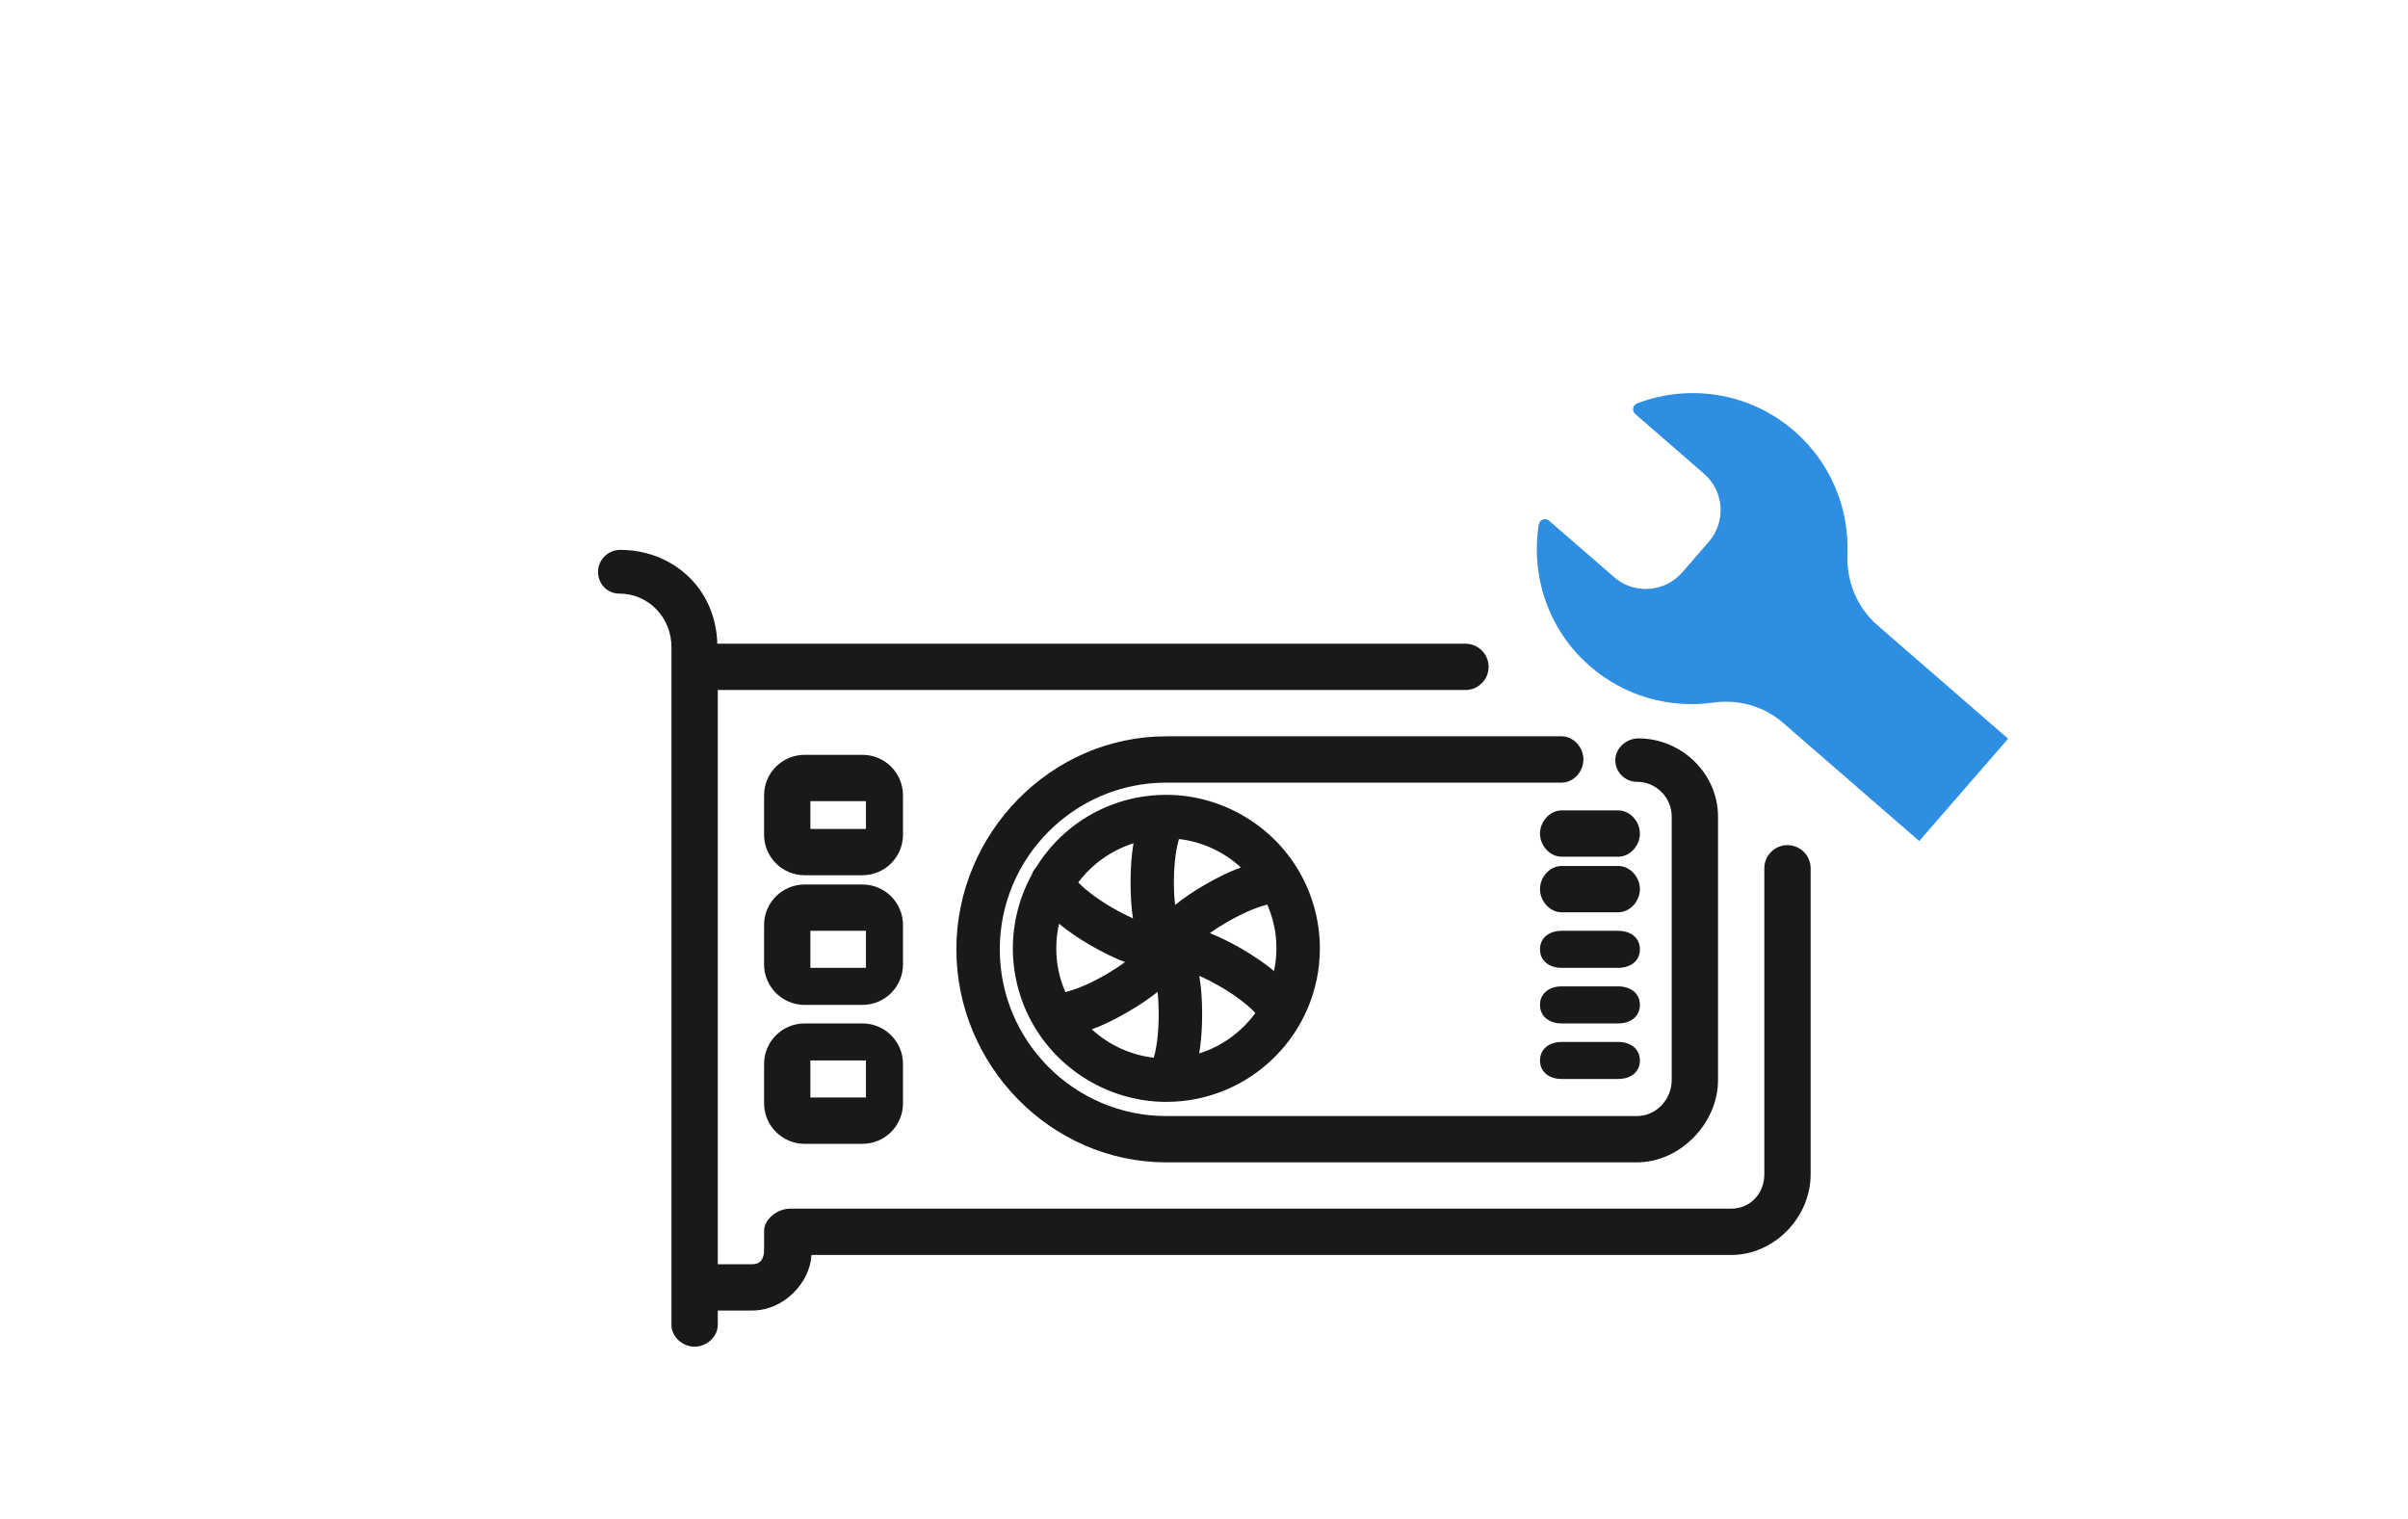
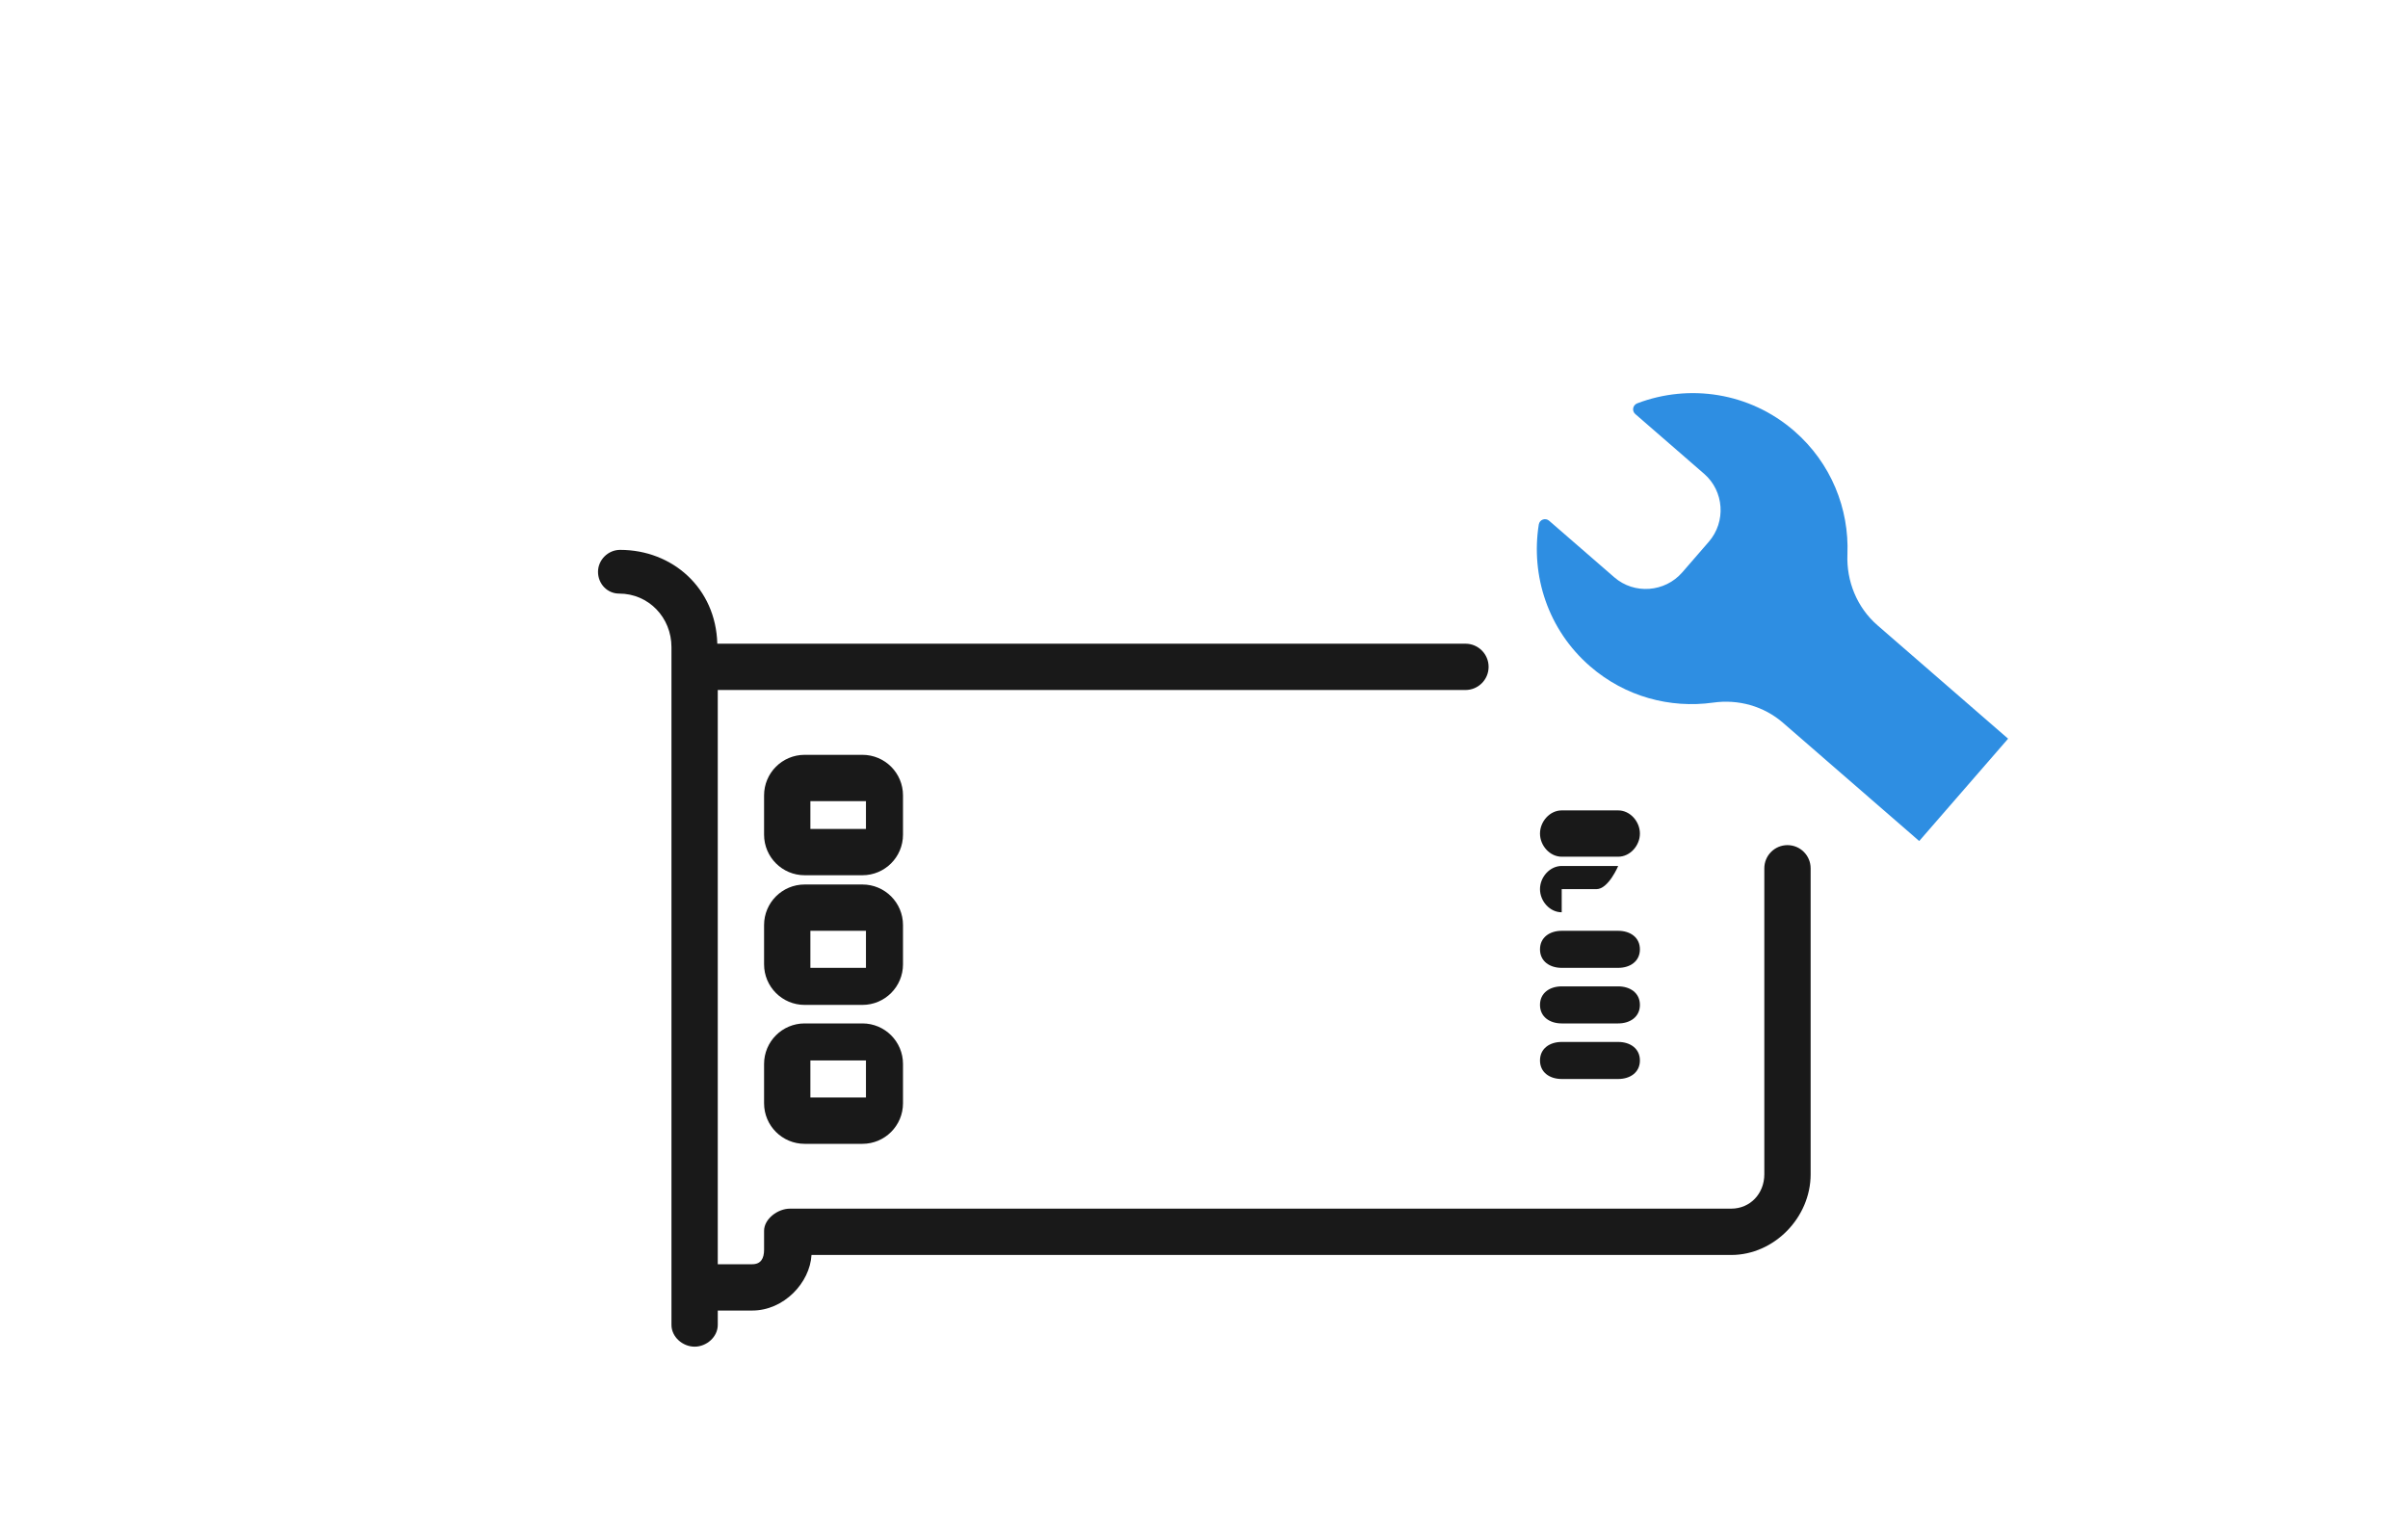
<svg xmlns="http://www.w3.org/2000/svg" version="1.1" id="Layer_1" x="0px" y="0px" width="260px" height="164px" viewBox="0 0 260 164" enable-background="new 0 0 260 164" xml:space="preserve">
  <rect fill="#FFFFFF" width="260" height="164" />
  <g>
    <g>
      <path fill="#191919" d="M193,91.25c-1.38,0-2.5,1.12-2.5,2.5v33.04c0,2.07-1.51,3.71-3.58,3.71H85.28c-1.29,0-2.78,1.1-2.78,2.39    v2.04c0,0.94-0.34,1.57-1.28,1.57H77.5v-62h80.73c1.38,0,2.5-1.12,2.5-2.5s-1.12-2.5-2.5-2.5H77.45c-0.16-6-4.83-10.13-10.5-10.13    c-1.29,0-2.38,1.08-2.38,2.37c0,1.29,0.99,2.35,2.28,2.35c3.19,0,5.65,2.59,5.65,5.78v73.18c0,1.3,1.21,2.351,2.5,2.351    s2.5-1.051,2.5-2.351v-1.55h3.72c3.42,0,6.23-3,6.4-6h99.3c4.65,0,8.58-4.05,8.58-8.71V93.75C195.5,92.37,194.38,91.25,193,91.25z    " />
-       <path fill="#191919" d="M140.38,94.28c-0.06-0.11-0.12-0.221-0.18-0.311c-2.98-5.02-8.45-8.149-14.27-8.149    c-5.75,0-11.02,2.93-14.04,7.8c-0.23,0.25-0.4,0.54-0.48,0.81c-1.34,2.431-2.05,5.19-2.05,7.971c0,2.84,0.74,5.649,2.13,8.109    c0.05,0.11,0.12,0.23,0.18,0.32c2.98,5.02,8.45,8.14,14.26,8.14c9.14,0,16.58-7.43,16.58-16.569    C142.51,99.56,141.77,96.75,140.38,94.28z M122.39,91.05c-0.22,1.25-0.32,2.66-0.32,4.23c0,1.42,0.08,2.72,0.26,3.88    c-0.69-0.311-1.41-0.68-2.15-1.101c-2.11-1.22-3.25-2.26-3.76-2.779C117.92,93.28,120.02,91.8,122.39,91.05z M114.05,102.4    c0-0.9,0.1-1.79,0.3-2.66c0.97,0.8,2.14,1.6,3.49,2.38c1.29,0.74,2.51,1.33,3.63,1.76c-0.63,0.46-1.33,0.92-2.11,1.37    c-2.14,1.23-3.62,1.7-4.33,1.87C114.38,105.62,114.05,104.04,114.05,102.4z M124.58,114.2c-2.49-0.28-4.84-1.36-6.69-3.061    c1.18-0.43,2.46-1.05,3.82-1.84c1.25-0.72,2.35-1.46,3.28-2.21c0.08,0.75,0.12,1.57,0.12,2.42    C125.11,111.99,124.78,113.51,124.58,114.2z M126.75,95.28c0-2.48,0.34-3.99,0.54-4.69c2.49,0.29,4.84,1.36,6.69,3.07    c-1.181,0.43-2.461,1.05-3.82,1.83c-1.25,0.72-2.36,1.47-3.28,2.22C126.79,96.95,126.75,96.14,126.75,95.28z M129.48,113.74    c0.21-1.24,0.32-2.66,0.32-4.23c0-1.529-0.1-2.93-0.31-4.149c0.71,0.31,1.439,0.689,2.2,1.12c2.239,1.3,3.399,2.399,3.859,2.89    C134.04,111.44,131.91,112.98,129.48,113.74z M137.56,104.84c-0.96-0.8-2.149-1.62-3.529-2.42c-1.2-0.689-2.34-1.25-3.4-1.67    c0.57-0.41,1.2-0.81,1.88-1.2c2.141-1.24,3.62-1.71,4.32-1.88c0.66,1.5,0.99,3.09,0.99,4.73    C137.82,103.22,137.73,104.04,137.56,104.84z" />
-       <path fill="#191919" d="M125.934,125.5c-12.501,0-22.671-10.499-22.671-23s10.17-23,22.671-23h42.689    c1.293,0,2.345,1.208,2.345,2.5c0,1.293-1.052,2.5-2.345,2.5h-42.689c-9.916,0-17.983,8.084-17.983,18s8.068,18,17.983,18h50.82    c2.071,0,3.746-1.803,3.746-3.873V88.168c0-2.069-1.68-3.754-3.75-3.754c-1.293,0-2.342-1.052-2.342-2.345    c0-1.292,1.204-2.344,2.496-2.344c4.655,0,8.596,3.787,8.596,8.443v28.459c0,4.655-4.091,8.873-8.746,8.873H125.934z" />
      <path fill="#191919" d="M93.12,95.5h-6.24c-2.42,0-4.38,1.96-4.38,4.38v4.24c0,2.42,1.96,4.38,4.38,4.38h6.24    c2.42,0,4.38-1.96,4.38-4.38v-4.24C97.5,97.46,95.54,95.5,93.12,95.5z M93.5,104.5h-6v-4h6V104.5z" />
      <path fill="#191919" d="M93.12,81.5h-6.24c-2.42,0-4.38,1.96-4.38,4.38v4.24c0,2.42,1.96,4.38,4.38,4.38h6.24    c2.42,0,4.38-1.96,4.38-4.38v-4.24C97.5,83.46,95.54,81.5,93.12,81.5z M93.5,89.5h-6v-3h6V89.5z" />
      <path fill="#191919" d="M93.12,110.5h-6.24c-2.42,0-4.38,1.96-4.38,4.38v4.24c0,2.42,1.96,4.38,4.38,4.38h6.24    c2.42,0,4.38-1.96,4.38-4.38v-4.24C97.5,112.46,95.54,110.5,93.12,110.5z M93.5,118.5h-6v-4h6V118.5z" />
      <path fill="#191919" d="M168.623,92.5c-1.292,0-2.344-1.207-2.344-2.5s1.052-2.5,2.344-2.5h6.099c1.292,0,2.344,1.207,2.344,2.5    s-1.052,2.5-2.344,2.5H168.623z" />
      <path fill="#191919" d="M168.623,116.5c-1.292,0-2.344-0.707-2.344-2s1.052-2,2.344-2h6.099c1.292,0,2.344,0.707,2.344,2    s-1.052,2-2.344,2H168.623z" />
-       <path fill="#191919" d="M168.623,98.5c-1.292,0-2.344-1.207-2.344-2.5s1.052-2.5,2.344-2.5h6.099c1.292,0,2.344,1.207,2.344,2.5    s-1.052,2.5-2.344,2.5H168.623z" />
+       <path fill="#191919" d="M168.623,98.5c-1.292,0-2.344-1.207-2.344-2.5s1.052-2.5,2.344-2.5h6.099s-1.052,2.5-2.344,2.5H168.623z" />
      <path fill="#191919" d="M168.623,104.5c-1.292,0-2.344-0.707-2.344-2s1.052-2,2.344-2h6.099c1.292,0,2.344,0.707,2.344,2    s-1.052,2-2.344,2H168.623z" />
      <path fill="#191919" d="M168.623,110.5c-1.292,0-2.344-0.707-2.344-2s1.052-2,2.344-2h6.099c1.292,0,2.344,0.707,2.344,2    s-1.052,2-2.344,2H168.623z" />
    </g>
    <path id="XMLID_1_" fill="#2E8EE2" d="M216.822,79.758l-14.104-12.244c-2.204-1.912-3.364-4.746-3.245-7.668   c0.198-4.908-1.755-9.846-5.742-13.31c-4.824-4.187-11.363-5.117-16.953-2.987c-0.484,0.189-0.604,0.815-0.213,1.154l7.435,6.454   c2.161,1.876,2.386,5.173,0.501,7.343l-2.859,3.297c-1.875,2.16-5.182,2.41-7.34,0.535l-7.037-6.107   c-0.406-0.354-1.033-0.123-1.119,0.412c-0.877,5.535,1.008,11.371,5.537,15.302c3.799,3.298,8.659,4.567,13.28,3.924   c2.726-0.39,5.483,0.377,7.556,2.179l14.705,12.765L216.822,79.758z" />
  </g>
</svg>